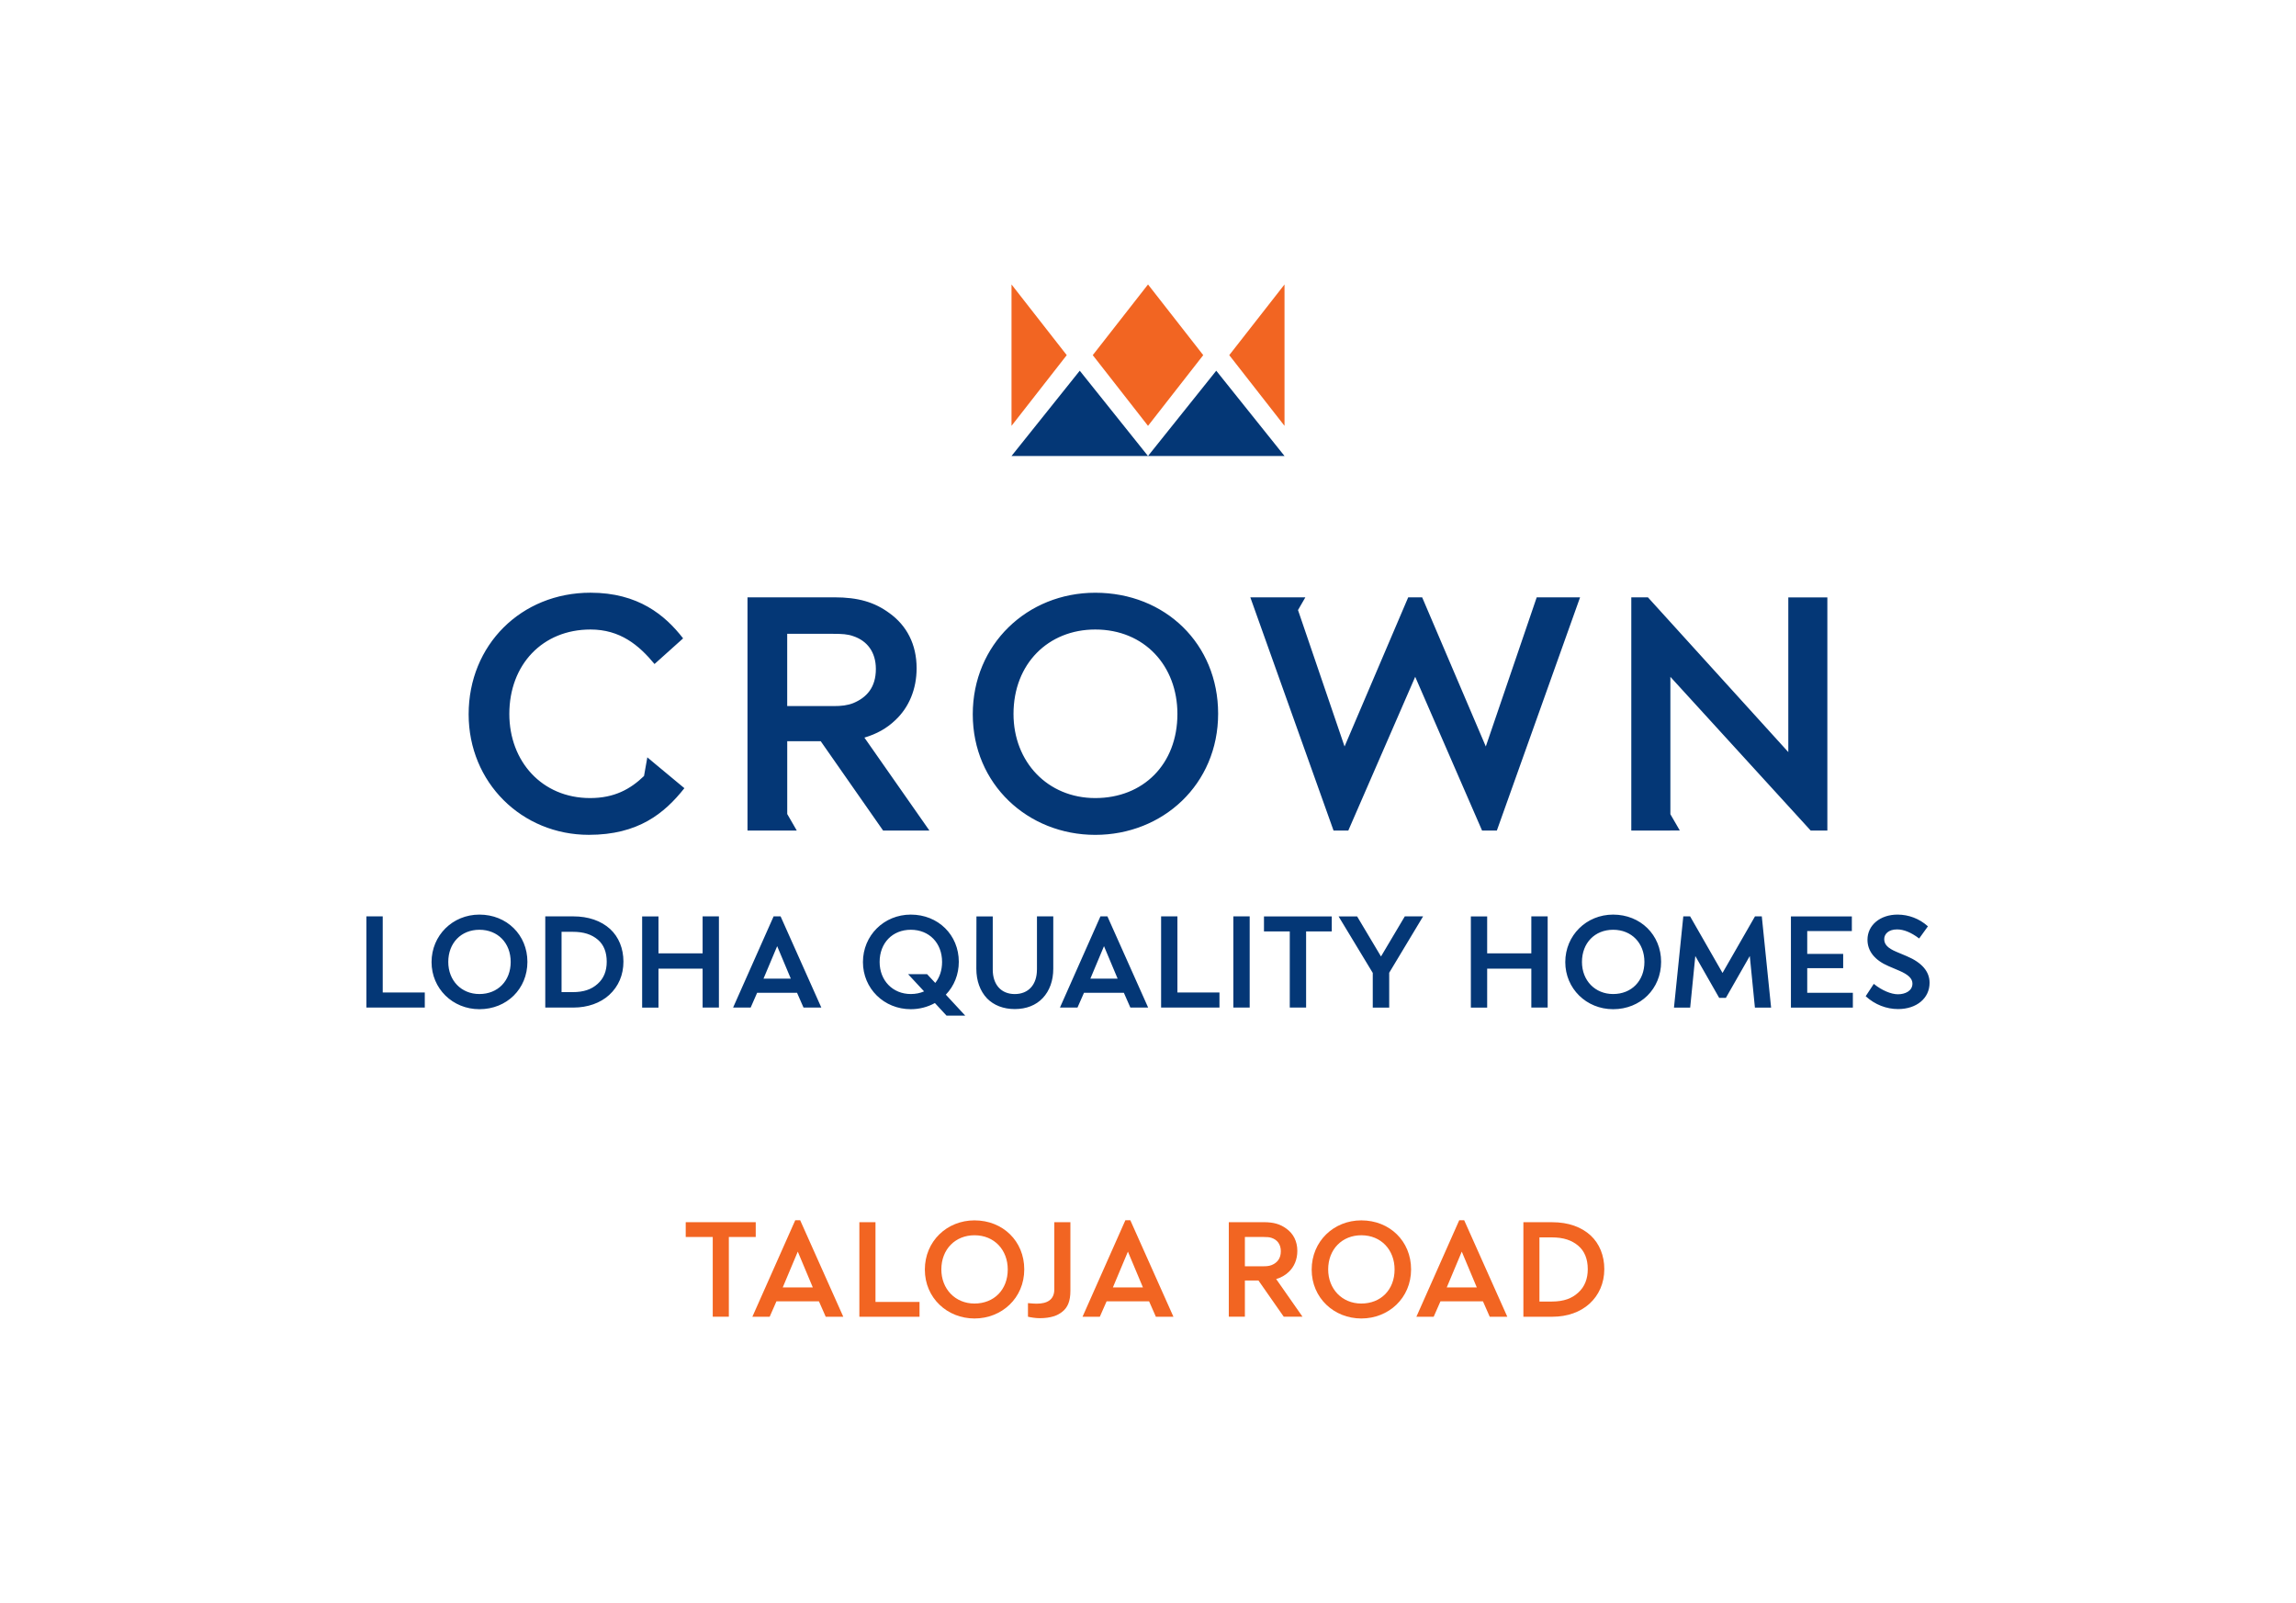
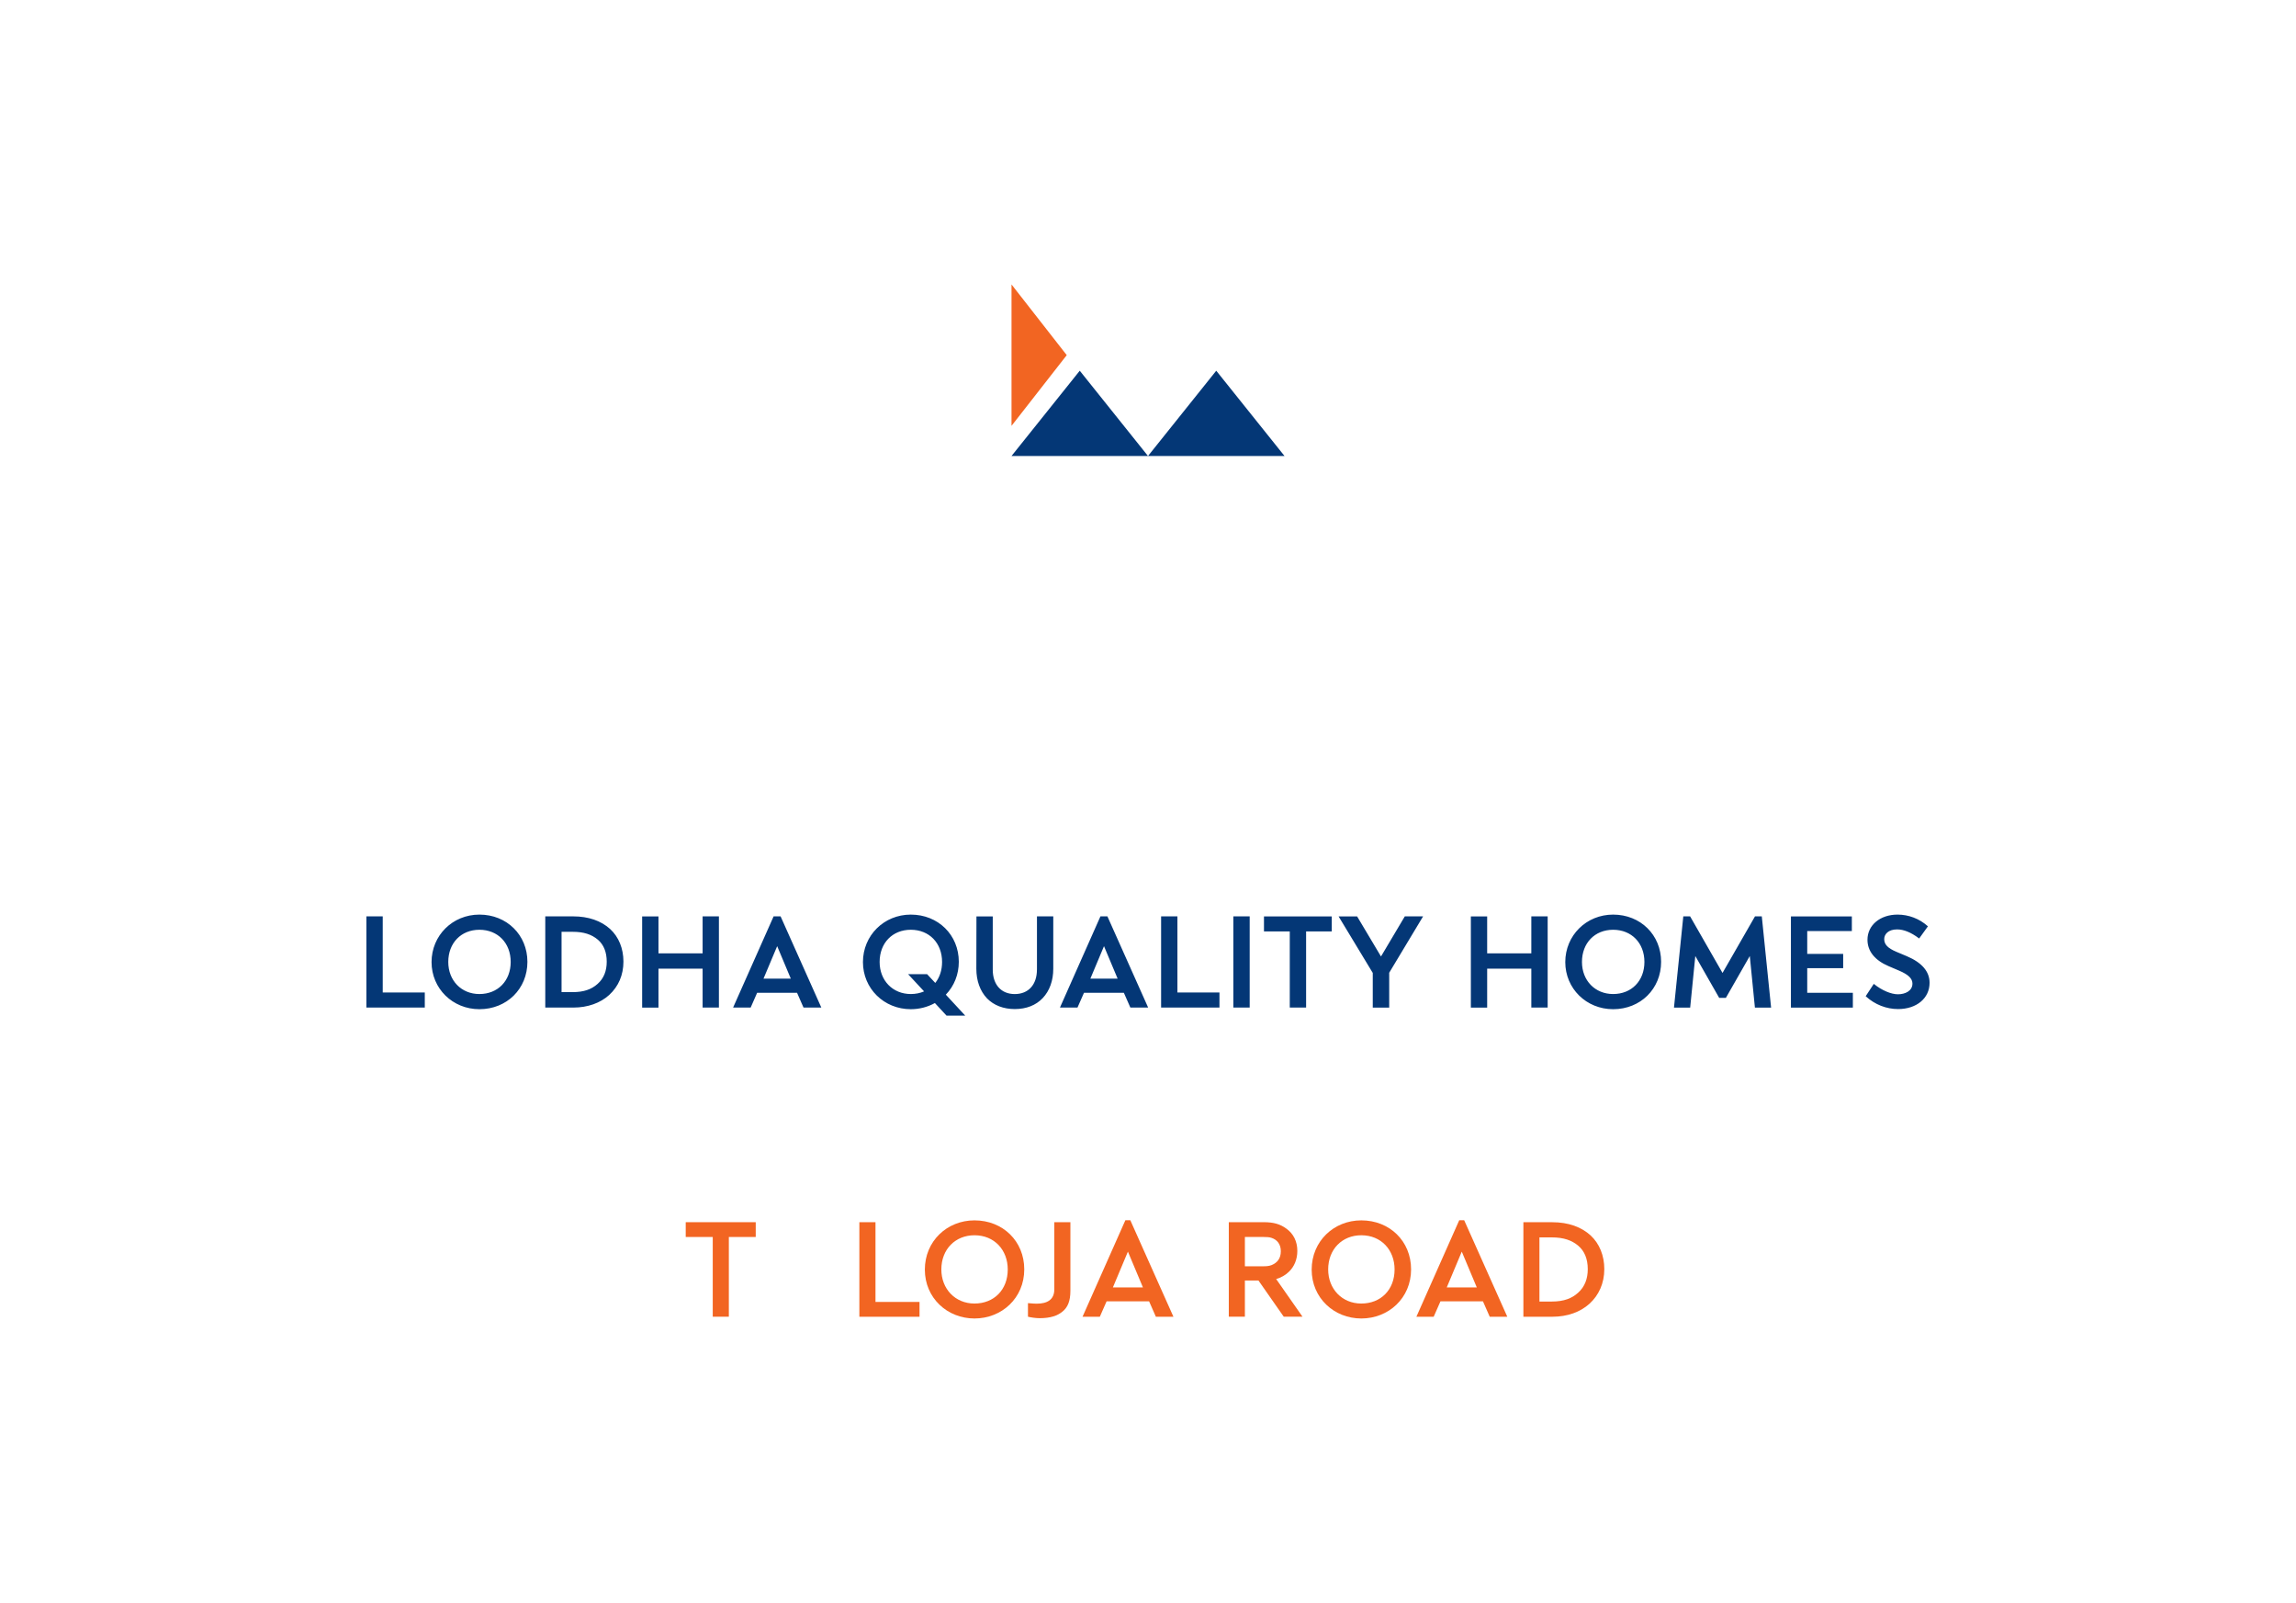
<svg xmlns="http://www.w3.org/2000/svg" version="1.1" id="Layer_1" x="0px" y="0px" viewBox="0 0 841.89 587.61" style="enable-background:new 0 0 841.89 587.61;" xml:space="preserve">
  <style type="text/css">
	.st0{fill:#F26522;}
	.st1{fill:#043776;}
	.st2{fill:#FFFFFF;}
</style>
  <g>
-     <path class="st1" d="M401.61,292.56c-17.46,0-29.98-13.25-29.98-30.84c0-18.42,12.76-30.95,29.98-30.95   c18.07,0,30.12,13.37,30.12,30.95C431.73,280.16,419.19,292.56,401.61,292.56L401.61,292.56z M401.61,217.29   c-24.92,0-44.92,18.91-44.92,44.56c0,25.66,20.24,44.2,44.92,44.2c24.69,0,45.05-18.43,45.05-44.44   C446.66,236.08,427.27,217.29,401.61,217.29L401.61,217.29z M655.73,218.99v56.71l-51.46-56.71h-6.11v85.48l17.79-0.01l-3.46-5.98   v-50.36l51.46,56.36h6.1v-85.48H655.73L655.73,218.99z M240.24,280.04l-2.88-2.41l-1.21,6.83l0.02-0.01   c-5.03,4.86-10.93,8.11-19.78,8.11c-17.7,0-29.63-13.49-29.63-30.84c0-18.06,12.17-30.95,29.75-30.95   c10.84,0,17.7,5.66,23.49,12.65l10.48-9.4c-6.63-8.55-16.5-16.74-33.96-16.74c-25.41,0-44.68,19.15-44.68,44.56   c0,25.05,19.51,44.2,44.07,44.2c18.07,0,27.7-7.83,35.04-17.1L240.24,280.04L240.24,280.04z M305.64,258.84h-16.99v-26.49h16.86   c3.25,0,5.3,0.12,7.34,0.85c5.06,1.68,8.31,5.78,8.31,12.04c0,6.75-3.37,10.48-8.31,12.52   C310.69,258.6,308.53,258.84,305.64,258.84L305.64,258.84z M328.28,264.01c5.05-4.7,7.82-11.44,7.82-19.03   c0-8.78-3.61-15.65-9.99-20.23c-5.42-3.98-11.33-5.78-20.23-5.78h-31.79v85.51l18.07-0.01l-3.47-6.01l-0.03,0.05v-26.79h12.28   l22.88,32.76h16.98l-23.84-34.08C321.41,269.08,325.14,267.03,328.28,264.01L328.28,264.01z M544.81,273.65l-23.33-54.66h-5.13   l-23.33,54.66l-17.07-50.01l2.69-4.65h-20.17l30.51,85.48h5.41l24.53-56.36l24.52,56.36h5.42l30.51-85.48h-15.9L544.81,273.65z" />
    <path class="st1" d="M380.22,355.45c0,5.52-3.12,8.96-8.13,8.96c-4.97,0-8.07-3.43-8.07-8.96v-19.51h-5.98L358,355.11   c0,4.41,1.35,8.17,3.92,10.89c2.52,2.56,6.04,3.91,10.18,3.91c4.21,0,7.76-1.39,10.24-4.02c2.53-2.68,3.87-6.4,3.87-10.78v-19.18   h-5.98V355.45L380.22,355.45z M342.94,360.33l-3-3.22h-6.97l5.87,6.32c-1.5,0.65-3.13,0.97-4.87,0.97   c-6.62,0-11.43-4.94-11.43-11.76c0-6.95,4.7-11.8,11.43-11.8c6.75,0,11.47,4.85,11.47,11.8   C345.44,355.62,344.58,358.28,342.94,360.33L342.94,360.33z M351.57,352.59c0-9.87-7.57-17.31-17.6-17.31   c-9.84,0-17.55,7.65-17.55,17.41c0,9.69,7.71,17.27,17.55,17.27c3.11,0,6.16-0.78,8.83-2.26l4.27,4.62h6.86l-7.12-7.69   C349.88,361.46,351.57,357.19,351.57,352.59L351.57,352.59z M591.5,364.4c-6.62,0-11.43-4.94-11.43-11.76   c0-6.95,4.7-11.8,11.43-11.8c6.75,0,11.47,4.85,11.47,11.8C602.97,359.57,598.25,364.4,591.5,364.4L591.5,364.4z M591.5,335.28   c-9.84,0-17.55,7.65-17.55,17.41c0,9.69,7.71,17.27,17.55,17.27c10.03,0,17.59-7.46,17.59-17.37   C609.09,342.73,601.53,335.28,591.5,335.28L591.5,335.28z M463.47,341.45h9.46v27.91h5.99v-27.91h9.41v-5.51h-24.86V341.45   L463.47,341.45z M643.52,335.92l-11.91,20.75l-11.89-20.75h-2.49l-3.4,33.25l-0.02,0.2h5.94l1.88-18.91l8.76,15.35h2.45l8.77-15.35   l1.86,18.74l0.01,0.17h5.94l-3.41-33.44H643.52L643.52,335.92z M399.81,358.76l5-11.91l5,11.91H399.81L399.81,358.76z    M403.51,335.92l-14.85,33.44h6.43l2.38-5.41h14.63l2.33,5.3l0.05,0.11h6.52l-14.94-33.44H403.51L403.51,335.92z M431.73,335.93   h-5.98v33.43h21.4v-5.52h-15.42V335.93L431.73,335.93z M452.24,369.36h5.99v-33.43h-5.99V369.36L452.24,369.36z M140.33,335.93   h-5.98v33.43h21.41v-5.52h-15.42V335.93L140.33,335.93z M561.5,349.49h-16.19v-13.55h-5.98v33.43h5.98V355.1h16.19v14.26h5.99   v-33.43h-5.99V349.49L561.5,349.49z M506.38,350.63l-8.71-14.61l-0.05-0.08h-6.79l12.53,20.72v12.71h6.03V356.6l12.27-20.41   l0.15-0.26h-6.7L506.38,350.63L506.38,350.63z M175.79,364.4c-6.63,0-11.42-4.94-11.42-11.76c0-6.95,4.7-11.8,11.42-11.8   c6.75,0,11.47,4.85,11.47,11.8C187.26,359.57,182.54,364.4,175.79,364.4L175.79,364.4z M175.79,335.28   c-9.84,0-17.55,7.65-17.55,17.41c0,9.69,7.71,17.27,17.55,17.27c10.03,0,17.6-7.46,17.6-17.37   C193.38,342.73,185.82,335.28,175.79,335.28L175.79,335.28z M699.19,350.53l-3.78-1.59c-3.21-1.35-4.51-2.7-4.51-4.68   c0-1.77,1.47-3.55,4.72-3.55c2.42,0,5.09,1.08,7.95,3.22l0.14,0.11l3.13-4.34l0.09-0.12l-0.12-0.1c-3.04-2.71-6.95-4.2-11.02-4.2   c-6.39,0-11.03,3.88-11.03,9.22c0,4.16,2.66,7.5,7.7,9.66l3.92,1.67c3.37,1.44,4.87,2.9,4.87,4.73c0,2.71-2.67,3.93-5.32,3.93   c-2.51,0-5.93-1.46-8.69-3.69l-0.16-0.13l-2.97,4.52l0.11,0.11c3.29,2.97,7.47,4.61,11.76,4.61c6.8,0,11.55-3.96,11.55-9.62   C707.54,356.16,704.73,352.88,699.19,350.53L699.19,350.53z M662.67,354.92h13.18v-5.24h-13.18v-8.36h16.36v-5.38h-22.34v33.43   h22.71v-5.43h-16.73V354.92L662.67,354.92z M257.63,349.49h-16.18v-13.55h-5.99v33.43h5.99V355.1h16.18v14.26h5.98v-33.43h-5.98   V349.49L257.63,349.49z M279.96,358.76l5.01-11.91l5,11.91H279.96L279.96,358.76z M283.67,335.92l-14.86,33.44h6.44l2.37-5.41   h14.64l2.37,5.41h6.53l-14.94-33.44H283.67L283.67,335.92z M219.14,360.67c-2.27,2.06-5.17,3.03-9.11,3.03h-4.12v-22.11h4.12   c3.97,0,6.91,0.93,9.25,2.94c2.12,1.84,3.19,4.54,3.19,8.02C222.48,355.98,221.36,358.71,219.14,360.67L219.14,360.67z    M210.22,335.93h-10.28v33.43h10.32c5.21,0,9.86-1.65,13.12-4.62c3.42-3.13,5.22-7.36,5.22-12.24c0-4.78-1.72-9.01-4.85-11.91   C220.41,337.54,215.73,335.93,210.22,335.93z" />
    <g>
-       <polygon class="st0" points="420.95,104.28 400.69,130.19 420.95,156.11 441.2,130.19   " />
-       <polygon class="st0" points="471,104.28 450.74,130.19 471,156.11   " />
      <polygon class="st0" points="370.9,156.11 391.15,130.19 370.9,104.28   " />
    </g>
    <polygon class="st1" points="395.92,135.9 370.9,167.16 420.94,167.16  " />
    <polygon class="st1" points="445.97,135.9 420.95,167.16 471,167.16  " />
    <g>
      <path class="st0" d="M251.44,453.46v-5.42h25.67v5.42h-9.86v29.23h-5.9v-29.23H251.44z" />
-       <path class="st0" d="M291.6,447.32h1.8l15.81,35.38h-6.44l-2.49-5.66h-15.57l-2.49,5.66h-6.34L291.6,447.32z M298.04,471.96    l-5.51-13.13l-5.52,13.13H298.04z" />
      <path class="st0" d="M315.12,448.05h5.9v29.23h16.15v5.42h-22.06V448.05z" />
      <path class="st0" d="M339.12,465.42c0-10.39,8.1-18.05,18.2-18.05c10.39,0,18.25,7.61,18.25,17.96c0,10.54-8.25,18.01-18.25,18.01    C347.32,483.33,339.12,475.81,339.12,465.42z M369.52,465.37c0-7.12-4.88-12.54-12.2-12.54c-6.98,0-12.15,5.08-12.15,12.54    c0,7.12,5.07,12.49,12.15,12.49C364.45,477.86,369.52,472.84,369.52,465.37z" />
      <path class="st0" d="M376.93,482.69v-4.98c1.61,0.15,2.59,0.2,3.17,0.2c3.81,0,6.49-1.37,6.49-5.27v-24.59h5.9v25.13    c0,3.86-1.02,6.1-2.88,7.61c-1.8,1.51-4.39,2.44-8.39,2.44C379.71,483.23,377.96,482.94,376.93,482.69z" />
      <path class="st0" d="M412.65,447.32h1.81l15.81,35.38h-6.44l-2.49-5.66h-15.57l-2.49,5.66h-6.34L412.65,447.32z M419.09,471.96    l-5.51-13.13l-5.51,13.13H419.09z" />
      <path class="st0" d="M470.72,482.69l-9.27-13.27h-4.98v13.27h-5.9v-34.65h12.88c3.61,0,6,0.73,8.2,2.34    c2.59,1.85,4.05,4.64,4.05,8.2c0,3.07-1.12,5.81-3.17,7.71c-1.27,1.22-2.78,2.05-4.59,2.59l9.66,13.81H470.72z M456.47,464.2h6.88    c1.17,0,2.05-0.1,2.93-0.44c2-0.83,3.37-2.34,3.37-5.08c0-2.54-1.32-4.2-3.37-4.88c-0.83-0.29-1.66-0.34-2.98-0.34h-6.83V464.2z" />
      <path class="st0" d="M480.96,465.42c0-10.39,8.1-18.05,18.2-18.05c10.39,0,18.25,7.61,18.25,17.96c0,10.54-8.25,18.01-18.25,18.01    C489.16,483.33,480.96,475.81,480.96,465.42z M511.36,465.37c0-7.12-4.88-12.54-12.2-12.54c-6.98,0-12.15,5.08-12.15,12.54    c0,7.12,5.07,12.49,12.15,12.49C506.29,477.86,511.36,472.84,511.36,465.37z" />
      <path class="st0" d="M535.07,447.32h1.81l15.81,35.38h-6.44l-2.49-5.66h-15.57l-2.49,5.66h-6.34L535.07,447.32z M541.51,471.96    L536,458.83l-5.51,13.13H541.51z" />
      <path class="st0" d="M558.59,448.05h10.59c6,0,10.73,1.8,14.05,4.83c3.27,3.03,5.03,7.42,5.03,12.35c0,5.27-2.05,9.61-5.42,12.69    c-3.37,3.07-8.15,4.78-13.61,4.78h-10.64V448.05z M568.98,477.13c4.54,0,7.46-1.22,9.66-3.22c2.49-2.2,3.56-5.22,3.56-8.64    c0-3.8-1.22-6.64-3.42-8.54c-2.39-2.05-5.42-3.12-9.81-3.12h-4.49v23.52H568.98z" />
    </g>
  </g>
</svg>